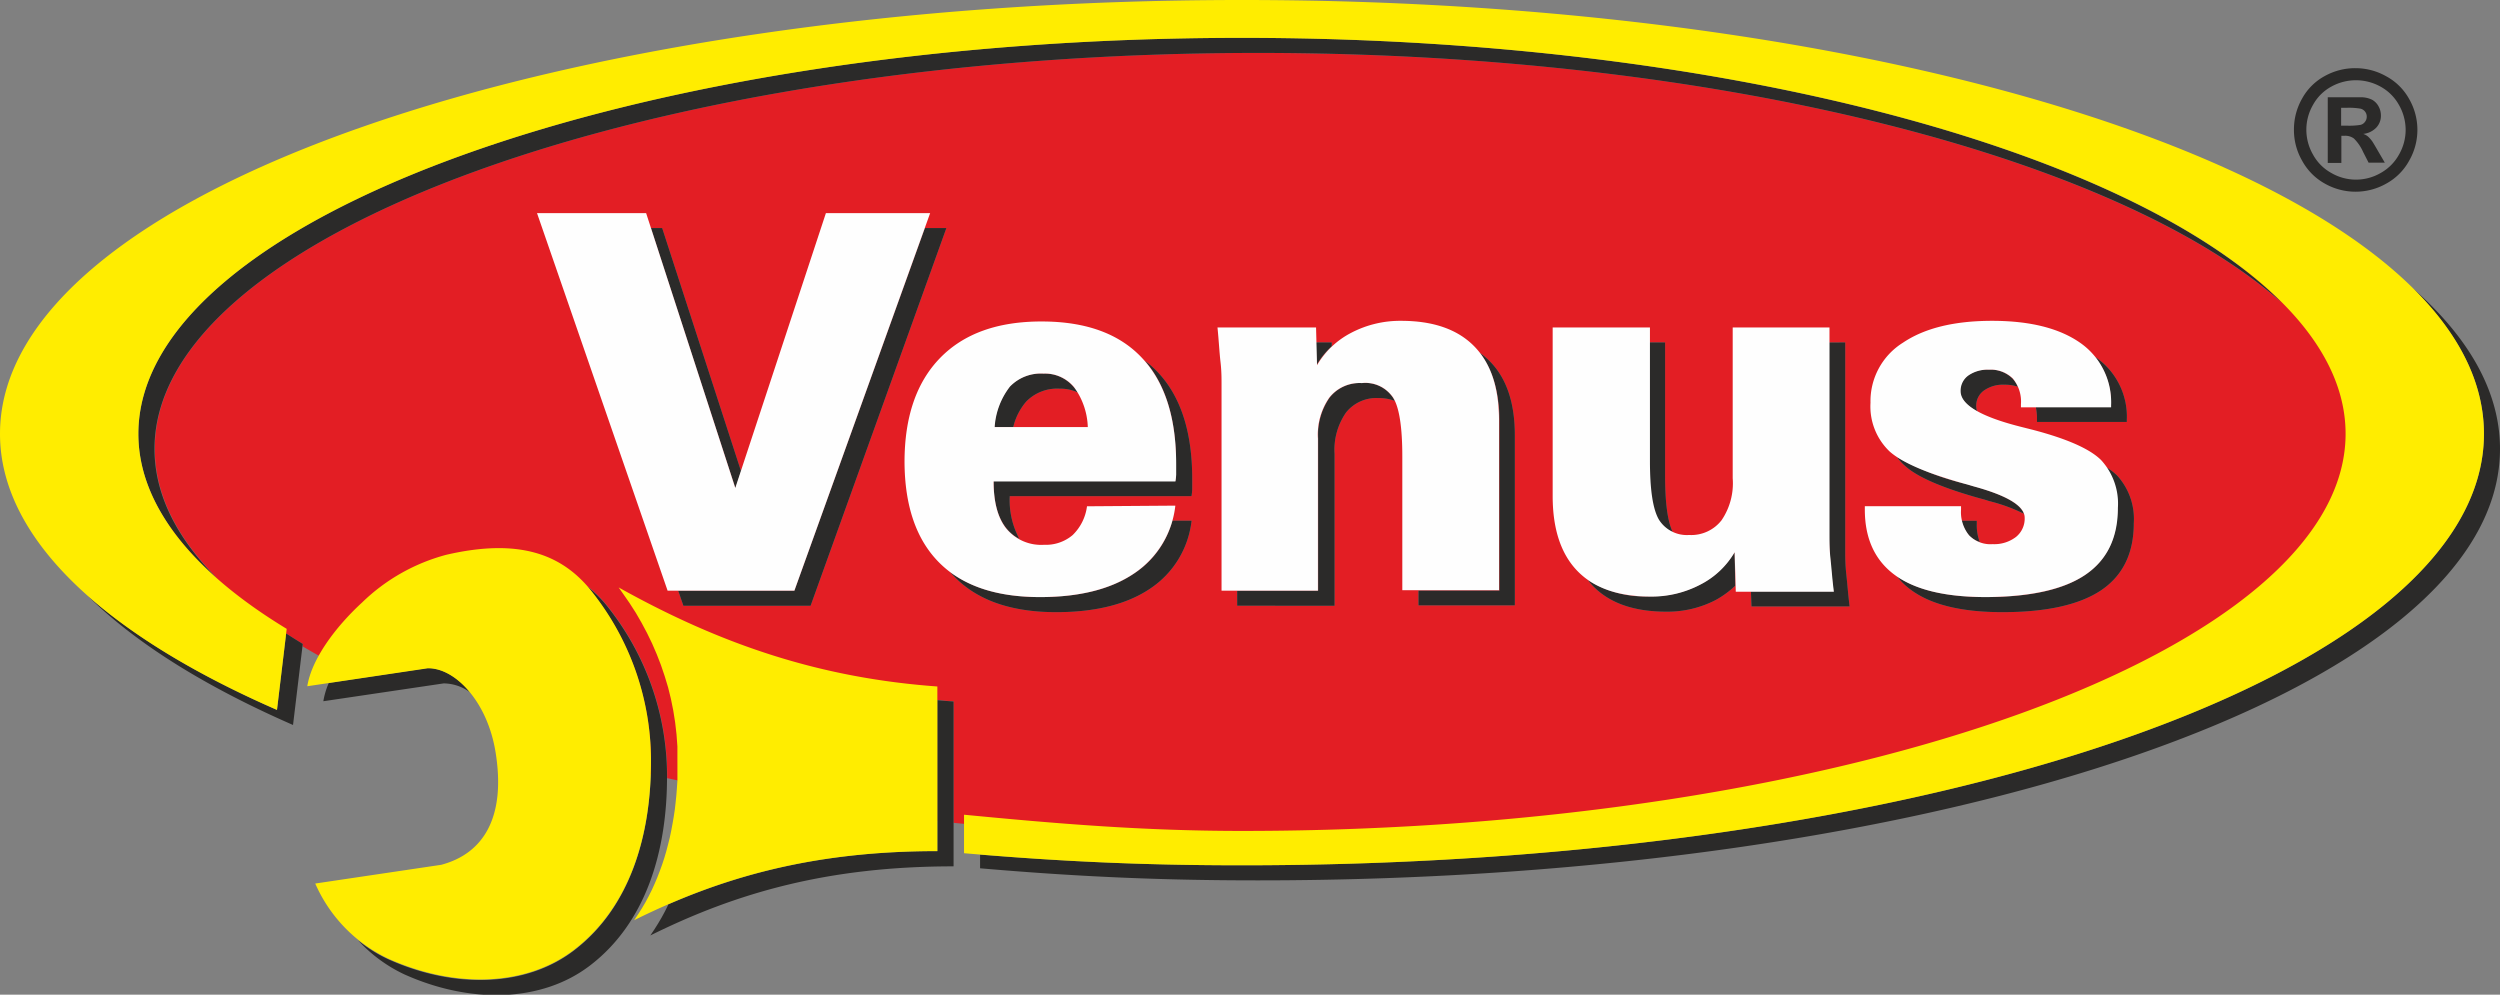
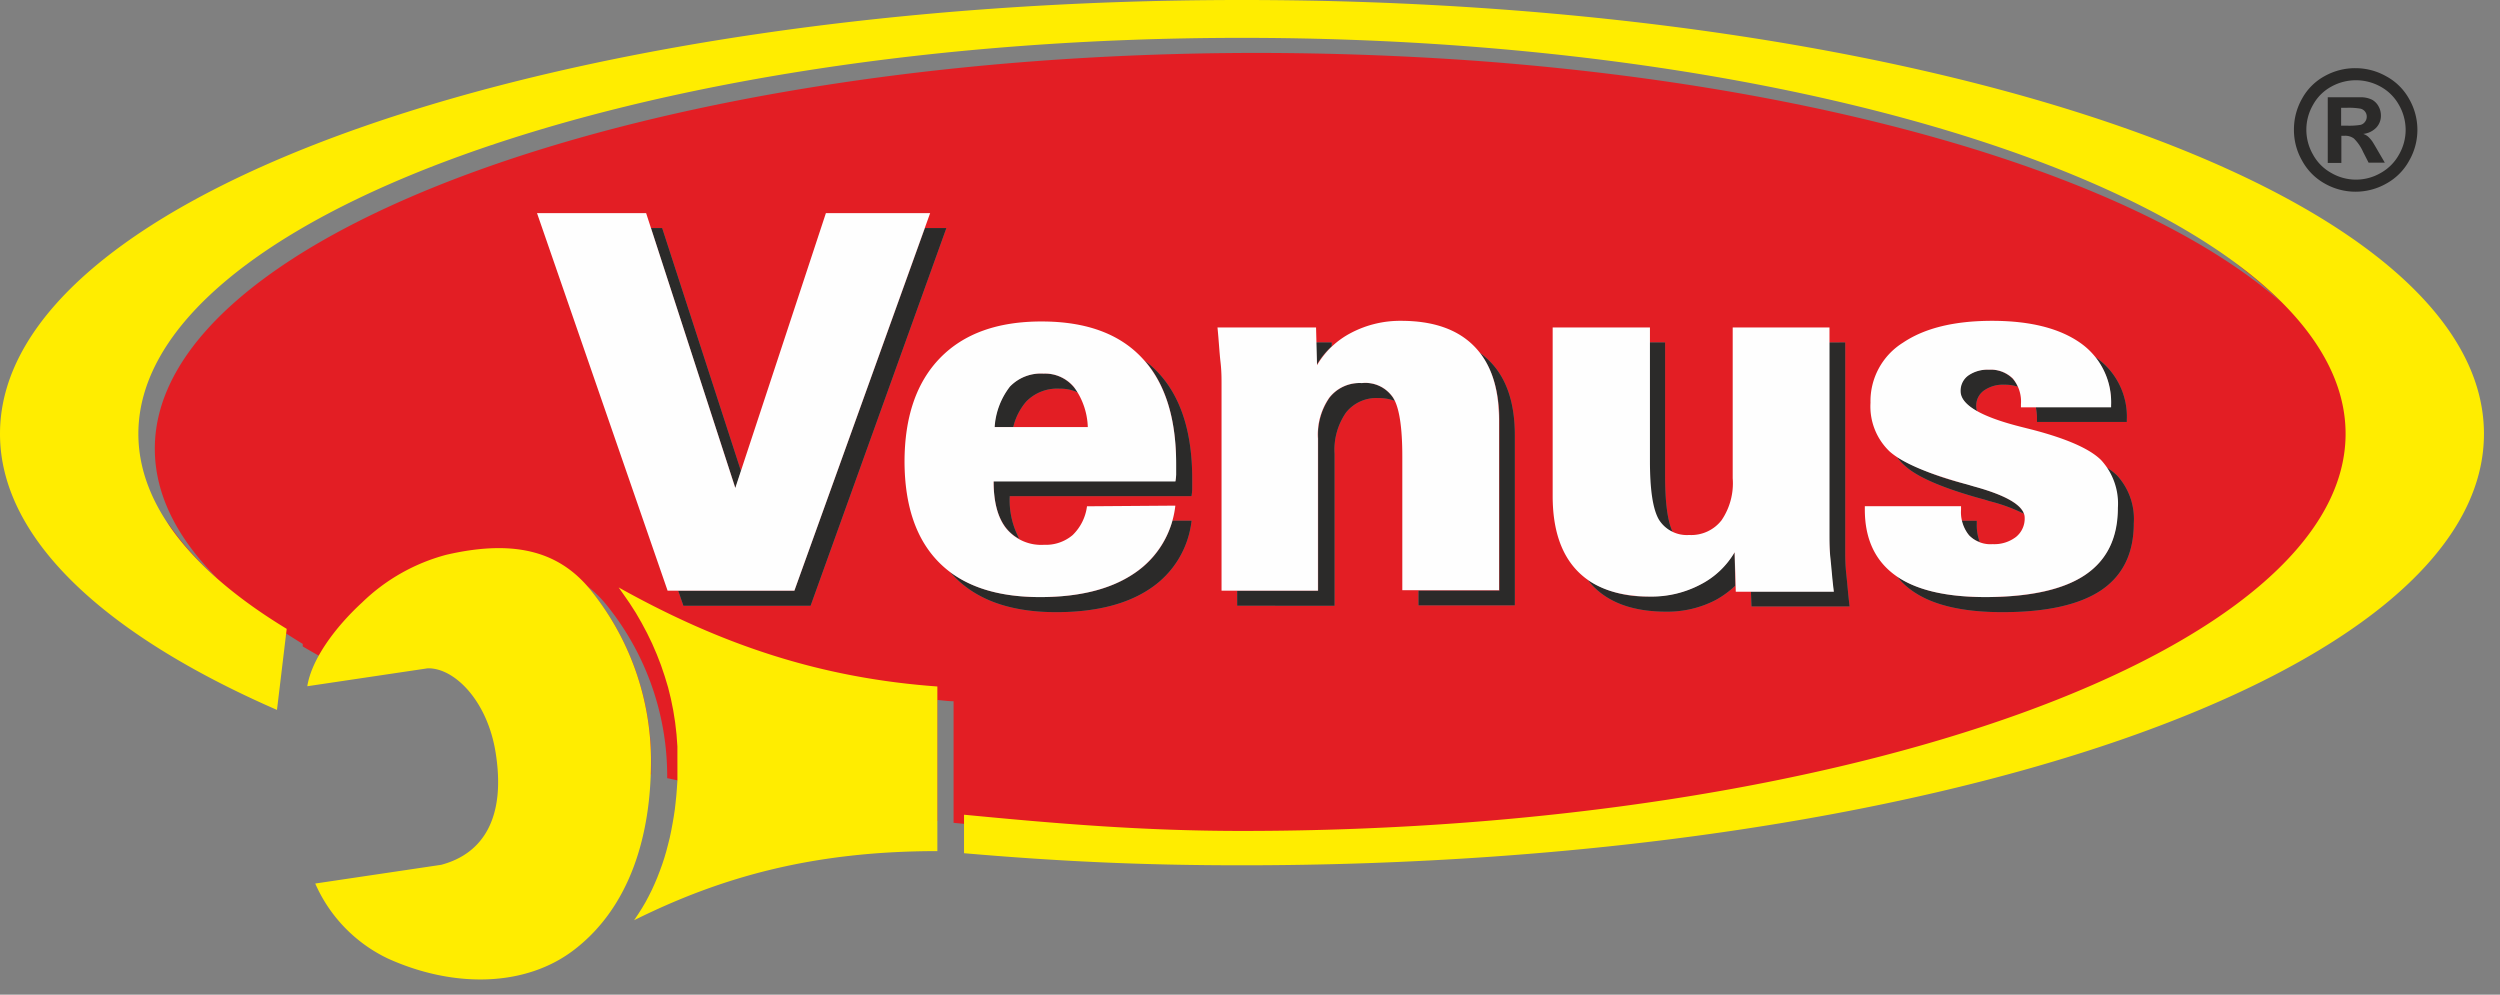
<svg xmlns="http://www.w3.org/2000/svg" viewBox="0 0 308.42 122.71">
  <rect x="0" y="0" width="308.42" height="122.71" fill="#808080" stroke="none" />
  <defs>
    <style>.cls-1{fill:#e31e24;}.cls-1,.cls-2,.cls-4{fill-rule:evenodd;}.cls-2,.cls-3{fill:#2b2a29;}.cls-4{fill:#ffed00;}.cls-5{fill:#fefefe;}</style>
  </defs>
  <title>Asset 1</title>
  <g id="Layer_2" data-name="Layer 2">
    <g id="Layer_1-2" data-name="Layer 1">
      <path class="cls-1" d="M259.94,57.7a7.61,7.61,0,0,1,1.23.95,7.94,7.94,0,0,1,2.07,5.9q0,5.53-4,8.25c-2.69,1.81-6.75,2.72-12.21,2.72q-7.49,0-11.21-2.7a8.47,8.47,0,0,1-1.8-1.73q3.72,2.58,11,2.57,8.17,0,12.2-2.72t4-8.24a8.66,8.66,0,0,0-1.32-5m-11-10a4.87,4.87,0,0,0-1.59-.24,4.09,4.09,0,0,0-2.56.72,2.29,2.29,0,0,0-.95,1.93,1.63,1.63,0,0,0,.13.64c-1.41-.77-2.11-1.61-2.11-2.5a2.3,2.3,0,0,1,.95-1.93,4.15,4.15,0,0,1,2.55-.72,3.87,3.87,0,0,1,2.94,1.09A3.35,3.35,0,0,1,248.94,47.75Zm9.62-3.6.05,0a8.89,8.89,0,0,1,3.81,7.7v.25H251.3v-.38a6.65,6.65,0,0,0-.15-1.47h9.29V50A9.23,9.23,0,0,0,258.56,44.15Zm-8.87,19.26a21.28,21.28,0,0,0-4.23-1.54c-.32-.1-.56-.18-.73-.22q-7.33-2-9.66-4.12a6.26,6.26,0,0,1-1-1.09,32.25,32.25,0,0,0,8.64,3.35l.74.22Q249.09,61.54,249.69,63.41Zm-5.78.89v.41a6,6,0,0,0,.36,2.2,3,3,0,0,1-1.36-.86,3.73,3.73,0,0,1-.85-1.75Zm-40.45-22h2V58.68c0,3.31.3,5.62.93,6.94a3.52,3.52,0,0,1-1.8-1.51c-.75-1.24-1.11-3.67-1.11-7.29Zm10.66,30A11.66,11.66,0,0,1,211.7,74a12.9,12.9,0,0,1-6.13,1.46q-5.94,0-9-3.12a9.72,9.72,0,0,1-.66-.76,13.28,13.28,0,0,0,7.7,2,12.91,12.91,0,0,0,6.13-1.47,10.32,10.32,0,0,0,4.24-4Zm13.56-30V67.81c0,.84,0,1.83.13,3s.22,2.45.41,4h-12.1l-.07-1.86h10.19c-.2-1.52-.32-2.83-.41-4s-.13-2.12-.13-3V42.26Zm-45.15,1.23a9,9,0,0,1,1.3,1.09q3.09,3.11,3.09,9.11v21H175V72.87h10v-21Q184.93,46.53,182.53,43.49Zm-20.14-1.23h1.94v.47a9.73,9.73,0,0,0-1.87,2.32Zm-9.72,32.47V72.87h10V54.11a8,8,0,0,1,1.41-5.06,4.74,4.74,0,0,1,4-1.79,4.1,4.1,0,0,1,3.82,1.83c.06.11.13.23.19.36a5.46,5.46,0,0,0-2-.34,4.77,4.77,0,0,0-4,1.79A8.07,8.07,0,0,0,164.64,56V74.73ZM141.26,44.52a12.1,12.1,0,0,1,1.6,1.43c2.82,3,4.22,7.37,4.22,13.11,0,.59,0,1,0,1.33a6.63,6.63,0,0,1-.09.82H124.57a10,10,0,0,0,1.18,5.26,4.71,4.71,0,0,1-1.6-1.31q-1.58-1.95-1.57-5.81H145a6.63,6.63,0,0,0,.09-.82c0-.3,0-.74,0-1.32C145.1,51.73,143.82,47.49,141.26,44.52ZM147,64.24a11.59,11.59,0,0,1-5.1,8.37q-4.31,2.91-11.6,2.91-8.19,0-12.43-4.25c-.23-.23-.44-.46-.65-.7q4.11,3.09,11.1,3.09,7.29,0,11.6-2.91a11.3,11.3,0,0,0,4.71-6.51ZM133,48.43a5.11,5.11,0,0,0-2.26-.48,5.33,5.33,0,0,0-4.14,1.59A7.49,7.49,0,0,0,125,52.69h-2.33a9.1,9.1,0,0,1,1.89-5,5.3,5.3,0,0,1,4.14-1.6,4.64,4.64,0,0,1,3.76,1.67A5.42,5.42,0,0,1,133,48.43ZM80.31,28.14h1.38l9.73,30-.69,2.1Zm4,46.59-.64-1.86H98L114.1,28.14h2.65L100,74.73Zm70.6-68.2c9.15,0,18.09.33,26.74.94,45.38,3.28,82.76,14.8,99.77,29.81a50.67,50.67,0,0,0-5.83-4.94c10.06,6.74,15.77,14.42,15.77,22.58,0,26.72-61.21,48.39-136.72,48.39-12.84,0-25.27-.63-37-1.8v-15c-.66,0-1.32-.1-2-.16v14.93A301.75,301.75,0,0,1,82.31,96v-.5a33.55,33.55,0,0,0-7.23-20.55,15.05,15.05,0,0,0-2.67-2.68c.23.26.46.54.68.82a33.52,33.52,0,0,1,7.24,20.55c0,.64,0,1.27,0,1.91q-5.51-1.27-10.63-2.71C64.34,91.32,64.6,81.4,60,79.64c-4.79-1.82-14.47,4.51-18.43,2.45-1.47-.76-2.87-1.54-4.22-2.34l0-.31c-.7-.43-1.39-.86-2.05-1.29l0,.35c-6.91-4.38-12-9.17-14.76-14.24a35.19,35.19,0,0,0,6.29,7.11c-5-5-7.73-10.39-7.73-16C19.06,28.88,80.07,6.58,154.94,6.53Z" />
-       <path class="cls-2" d="M115.64,86.38c.66.06,1.32.12,2,.16v20.34c-15.29,0-26.6,3.16-37.42,8.53l.06-.08.47-.7.45-.72.43-.73.4-.74.38-.76,0-.09C92,107.42,102.32,105,115.64,105ZM44.17,116a18.38,18.38,0,0,0,5.7,4.2c8.13,3.66,17,3.51,23-1.15,6.83-5.27,9.48-14.1,9.42-23.52a33.55,33.55,0,0,0-7.23-20.55,15.05,15.05,0,0,0-2.67-2.68c.23.26.46.54.68.82a33.52,33.52,0,0,1,7.24,20.55c.06,9.42-2.59,18.26-9.42,23.53-6,4.65-14.89,4.8-23,1.14A17.07,17.07,0,0,1,44.17,116ZM39.89,86.51l14.84-2.2A5.56,5.56,0,0,1,58,85.42c-1.6-2-3.53-3-5.24-3L40.56,84.26A9.37,9.37,0,0,0,39.89,86.51ZM35.3,78.15c.66.43,1.35.86,2.05,1.29l-1.2,10C25.33,84.71,16.71,79.34,10.83,73.51c5.77,5.11,13.68,9.85,23.34,14.07ZM281.45,37.28C261.23,19.43,212.22,6.53,155.2,6.53c-75,0-136.14,22.32-136.14,48.85,0,5.6,2.73,11,7.73,16-6.26-5.53-9.72-11.55-9.72-17.85C17.07,27,78.24,4.67,153.22,4.67,212.19,4.67,262.61,18.48,281.45,37.28Zm16.22-1.72c6.94,6.11,10.75,12.79,10.75,19.82,0,29.86-68.83,53.23-153.22,53.23-12.46,0-22.68-.49-34.29-1.49v-1.69c10.8.88,20.56,1.32,32.31,1.32,84.39,0,153.22-23.37,153.22-53.23C306.44,47.2,303.34,41.16,297.67,35.56Z" />
      <path class="cls-3" d="M259.94,57.7a7.61,7.61,0,0,1,1.23.95,7.94,7.94,0,0,1,2.07,5.9q0,5.53-4,8.25c-2.69,1.81-6.75,2.72-12.21,2.72q-7.49,0-11.21-2.7a8.47,8.47,0,0,1-1.8-1.73q3.72,2.58,11,2.57,8.17,0,12.2-2.72t4-8.24a8.66,8.66,0,0,0-1.32-5m-11-10a4.87,4.87,0,0,0-1.59-.24,4.09,4.09,0,0,0-2.56.72,2.29,2.29,0,0,0-.95,1.93,1.63,1.63,0,0,0,.13.64c-1.41-.77-2.11-1.61-2.11-2.5a2.3,2.3,0,0,1,.95-1.93,4.15,4.15,0,0,1,2.55-.72,3.87,3.87,0,0,1,2.94,1.09A3.35,3.35,0,0,1,248.94,47.75Zm9.62-3.6.05,0a8.89,8.89,0,0,1,3.81,7.7v.25H251.3v-.38a6.65,6.65,0,0,0-.15-1.47h9.29V50A9.23,9.23,0,0,0,258.56,44.15Zm-8.87,19.26a21.28,21.28,0,0,0-4.23-1.54c-.32-.1-.56-.18-.73-.22q-7.33-2-9.66-4.12a6.26,6.26,0,0,1-1-1.09,32.25,32.25,0,0,0,8.64,3.35l.74.22Q249.09,61.54,249.69,63.41Zm-5.78.89v.41a6,6,0,0,0,.36,2.2,3,3,0,0,1-1.36-.86,3.73,3.73,0,0,1-.85-1.75Zm-40.45-22h2V58.68c0,3.31.3,5.62.93,6.94a3.52,3.52,0,0,1-1.8-1.51c-.75-1.24-1.11-3.67-1.11-7.29Zm10.66,30A11.66,11.66,0,0,1,211.7,74a12.9,12.9,0,0,1-6.13,1.46q-5.94,0-9-3.12a9.72,9.72,0,0,1-.66-.76,13.28,13.28,0,0,0,7.7,2,12.91,12.91,0,0,0,6.13-1.47,10.32,10.32,0,0,0,4.24-4Zm13.56-30V67.81c0,.84,0,1.83.13,3s.22,2.45.41,4h-12.1l-.07-1.86h10.19c-.2-1.52-.32-2.83-.41-4s-.13-2.12-.13-3V42.26Zm-45.15,1.23a9,9,0,0,1,1.3,1.09q3.09,3.11,3.09,9.11v21H175V72.87h10v-21Q184.93,46.53,182.53,43.49Zm-20.14-1.23h1.94v.47a9.73,9.73,0,0,0-1.87,2.32Zm-9.72,32.47V72.87h10V54.11a8,8,0,0,1,1.41-5.06,4.74,4.74,0,0,1,4-1.79,4.1,4.1,0,0,1,3.82,1.83c.06.11.13.23.19.36a5.46,5.46,0,0,0-2-.34,4.77,4.77,0,0,0-4,1.79A8.07,8.07,0,0,0,164.64,56V74.73ZM141.26,44.52a12.1,12.1,0,0,1,1.6,1.43c2.82,3,4.22,7.37,4.22,13.11,0,.59,0,1,0,1.33a6.63,6.63,0,0,1-.09.82H124.57a10,10,0,0,0,1.18,5.26,4.71,4.71,0,0,1-1.6-1.31q-1.58-1.95-1.57-5.81H145a6.63,6.63,0,0,0,.09-.82c0-.3,0-.74,0-1.32C145.1,51.73,143.82,47.49,141.26,44.52ZM147,64.24a11.59,11.59,0,0,1-5.1,8.37q-4.31,2.91-11.6,2.91-8.19,0-12.43-4.25c-.23-.23-.44-.46-.65-.7q4.11,3.09,11.1,3.09,7.29,0,11.6-2.91a11.3,11.3,0,0,0,4.71-6.51ZM133,48.43a5.11,5.11,0,0,0-2.26-.48,5.33,5.33,0,0,0-4.14,1.59A7.49,7.49,0,0,0,125,52.69h-2.33a9.1,9.1,0,0,1,1.89-5,5.3,5.3,0,0,1,4.14-1.6,4.64,4.64,0,0,1,3.76,1.67A5.42,5.42,0,0,1,133,48.43ZM80.31,28.14h1.38l9.73,30-.69,2.1Zm4,46.59-.64-1.86H98L114.1,28.14h2.65L100,74.73Z" />
      <path class="cls-3" d="M288.82,15.5h.66a8.51,8.51,0,0,0,1.76-.1,1,1,0,0,0,.54-.39,1,1,0,0,0,.2-.62,1,1,0,0,0-.19-.6,1.05,1.05,0,0,0-.55-.38,8.43,8.43,0,0,0-1.76-.11h-.66Zm-1.65,4.6V12h1.65c1.53,0,2.39,0,2.58,0a3.13,3.13,0,0,1,1.27.32,2.06,2.06,0,0,1,.75.77,2.31,2.31,0,0,1,.31,1.16,2.12,2.12,0,0,1-.58,1.5,2.61,2.61,0,0,1-1.6.77,1.93,1.93,0,0,1,.56.3,3.78,3.78,0,0,1,.55.62q.09.12.6,1l.95,1.63h-2l-.67-1.31a5.41,5.41,0,0,0-1.14-1.67,1.77,1.77,0,0,0-1.13-.34h-.42V20.1Zm3.45-10.2a6.25,6.25,0,0,0-3,.78,5.67,5.67,0,0,0-2.27,2.26,6.14,6.14,0,0,0,0,6.13,5.74,5.74,0,0,0,2.26,2.27,6.06,6.06,0,0,0,6.09,0,5.8,5.8,0,0,0,2.26-2.27,6.15,6.15,0,0,0,.82-3.05,6.22,6.22,0,0,0-.83-3.08,5.76,5.76,0,0,0-2.28-2.26A6.26,6.26,0,0,0,290.62,9.9Zm0-1.49a7.68,7.68,0,0,1,3.76,1,7.06,7.06,0,0,1,2.83,2.8,7.63,7.63,0,0,1,0,7.62,7.09,7.09,0,0,1-2.82,2.82,7.68,7.68,0,0,1-7.58,0A7.12,7.12,0,0,1,284,19.81,7.55,7.55,0,0,1,283,16a7.67,7.67,0,0,1,1-3.83,7,7,0,0,1,2.82-2.8A7.7,7.7,0,0,1,290.61,8.41Z" />
      <path class="cls-4" d="M76.32,72.47c12.9,7.21,25.11,11.19,39.32,12.22V105c-15.29,0-26.61,3.16-37.42,8.53l.06-.08.47-.7.45-.71.43-.73.4-.75.38-.76.35-.77.33-.78.31-.8.29-.8.27-.82.24-.82.22-.84.21-.84.18-.86.16-.86.15-.87.13-.87.1-.88.09-.89.07-.9.06-.89,0-.9,0-.91V93.6l0-1.51-.11-1.5-.17-1.48-.23-1.45-.29-1.44-.35-1.42L82,83.41l-.46-1.36-.52-1.34-.57-1.32-.62-1.28-.67-1.26-.71-1.23-.77-1.2-.81-1.17ZM37.91,84.66l14.84-2.21c3.3-.09,7.39,4,8.4,10.43,1.23,7.74-1.34,12.38-6.72,13.81L38.89,109a18.44,18.44,0,0,0,9,9.27c8.12,3.66,17,3.51,23-1.14,6.83-5.28,9.48-14.11,9.42-23.53a33.52,33.52,0,0,0-7.24-20.55c-3.7-4.74-9.08-6.67-18-4.61a23.59,23.59,0,0,0-10.39,5.88C41.41,77.32,38.44,81.3,37.91,84.66ZM153.22,0c84.39,0,153.22,23.67,153.22,53.52s-68.83,53.23-153.22,53.23c-12.46,0-22.68-.49-34.29-1.49v-4.75c11.33,1.09,22,2,34.3,2,75,0,136.14-22.44,136.14-49S228.2,4.67,153.22,4.67,17.07,27,17.07,53.52c0,8.76,6.67,17,18.3,24.06l-1.2,10C12.82,78.26,0,66.4,0,53.52,0,23.67,68.83,0,153.22,0Z" />
      <path class="cls-5" d="M241.93,62.45v.41a4.55,4.55,0,0,0,1,3.19,3.69,3.69,0,0,0,2.91,1.08,4.4,4.4,0,0,0,2.87-.89,2.9,2.9,0,0,0,1.07-2.37q0-2.15-6.28-3.86l-.74-.22c-4.88-1.32-8.1-2.7-9.66-4.11a7.68,7.68,0,0,1-2.34-6,8.5,8.5,0,0,1,4-7.4q4-2.7,11-2.7t10.88,2.72A8.91,8.91,0,0,1,260.44,50v.25H249.32v-.38a4.46,4.46,0,0,0-1-3.17,3.87,3.87,0,0,0-2.94-1.09,4.15,4.15,0,0,0-2.55.72,2.3,2.3,0,0,0-.95,1.93c0,1.66,2.44,3.12,7.3,4.36l1.62.41q6.33,1.66,8.41,3.73a7.92,7.92,0,0,1,2.07,5.9q0,5.52-4,8.24T245,73.66c-5,0-8.73-.89-11.21-2.7s-3.73-4.5-3.73-8.1v-.41ZM225.7,40.4V66c0,.84,0,1.83.13,3s.21,2.44.41,4h-12.1L214,68.13a10.32,10.32,0,0,1-4.24,4,12.91,12.91,0,0,1-6.13,1.47q-5.94,0-9-3.13t-3.08-9.2V40.4h12V56.82c0,3.62.36,6,1.11,7.29A4.06,4.06,0,0,0,208.38,66a4.74,4.74,0,0,0,4-1.81A8.11,8.11,0,0,0,213.76,59V40.4Zm-75,32.47V47.45c0-.77,0-1.7-.13-2.81s-.2-2.54-.37-4.24h12.16l.12,4.65a10.42,10.42,0,0,1,4.23-4,13,13,0,0,1,6.14-1.47q5.92,0,9,3.12t3.08,9.11v21H173V56.32q0-5.4-1.11-7.23A4.1,4.1,0,0,0,168,47.26a4.74,4.74,0,0,0-4,1.79,8,8,0,0,0-1.41,5.06V72.87ZM145,62.38a11.58,11.58,0,0,1-5.1,8.37q-4.31,2.91-11.6,2.91-8.19,0-12.43-4.25T111.59,57q0-8.33,4.39-12.84t12.53-4.5q8.16,0,12.37,4.49c2.82,3,4.22,7.36,4.22,13.11,0,.58,0,1,0,1.32a6.63,6.63,0,0,1-.09.82H122.58q0,3.85,1.57,5.81a5.58,5.58,0,0,0,4.66,2,5.11,5.11,0,0,0,3.51-1.19,6,6,0,0,0,1.78-3.56Zm-22.26-9.69H134.2a8.8,8.8,0,0,0-1.7-4.93,4.64,4.64,0,0,0-3.76-1.67,5.3,5.3,0,0,0-4.14,1.6A9.1,9.1,0,0,0,122.71,52.69ZM82.36,72.87,66.25,26.29H79.71l11,33.91,11.18-33.91h12.86L98,72.87Z" />
    </g>
  </g>
</svg>